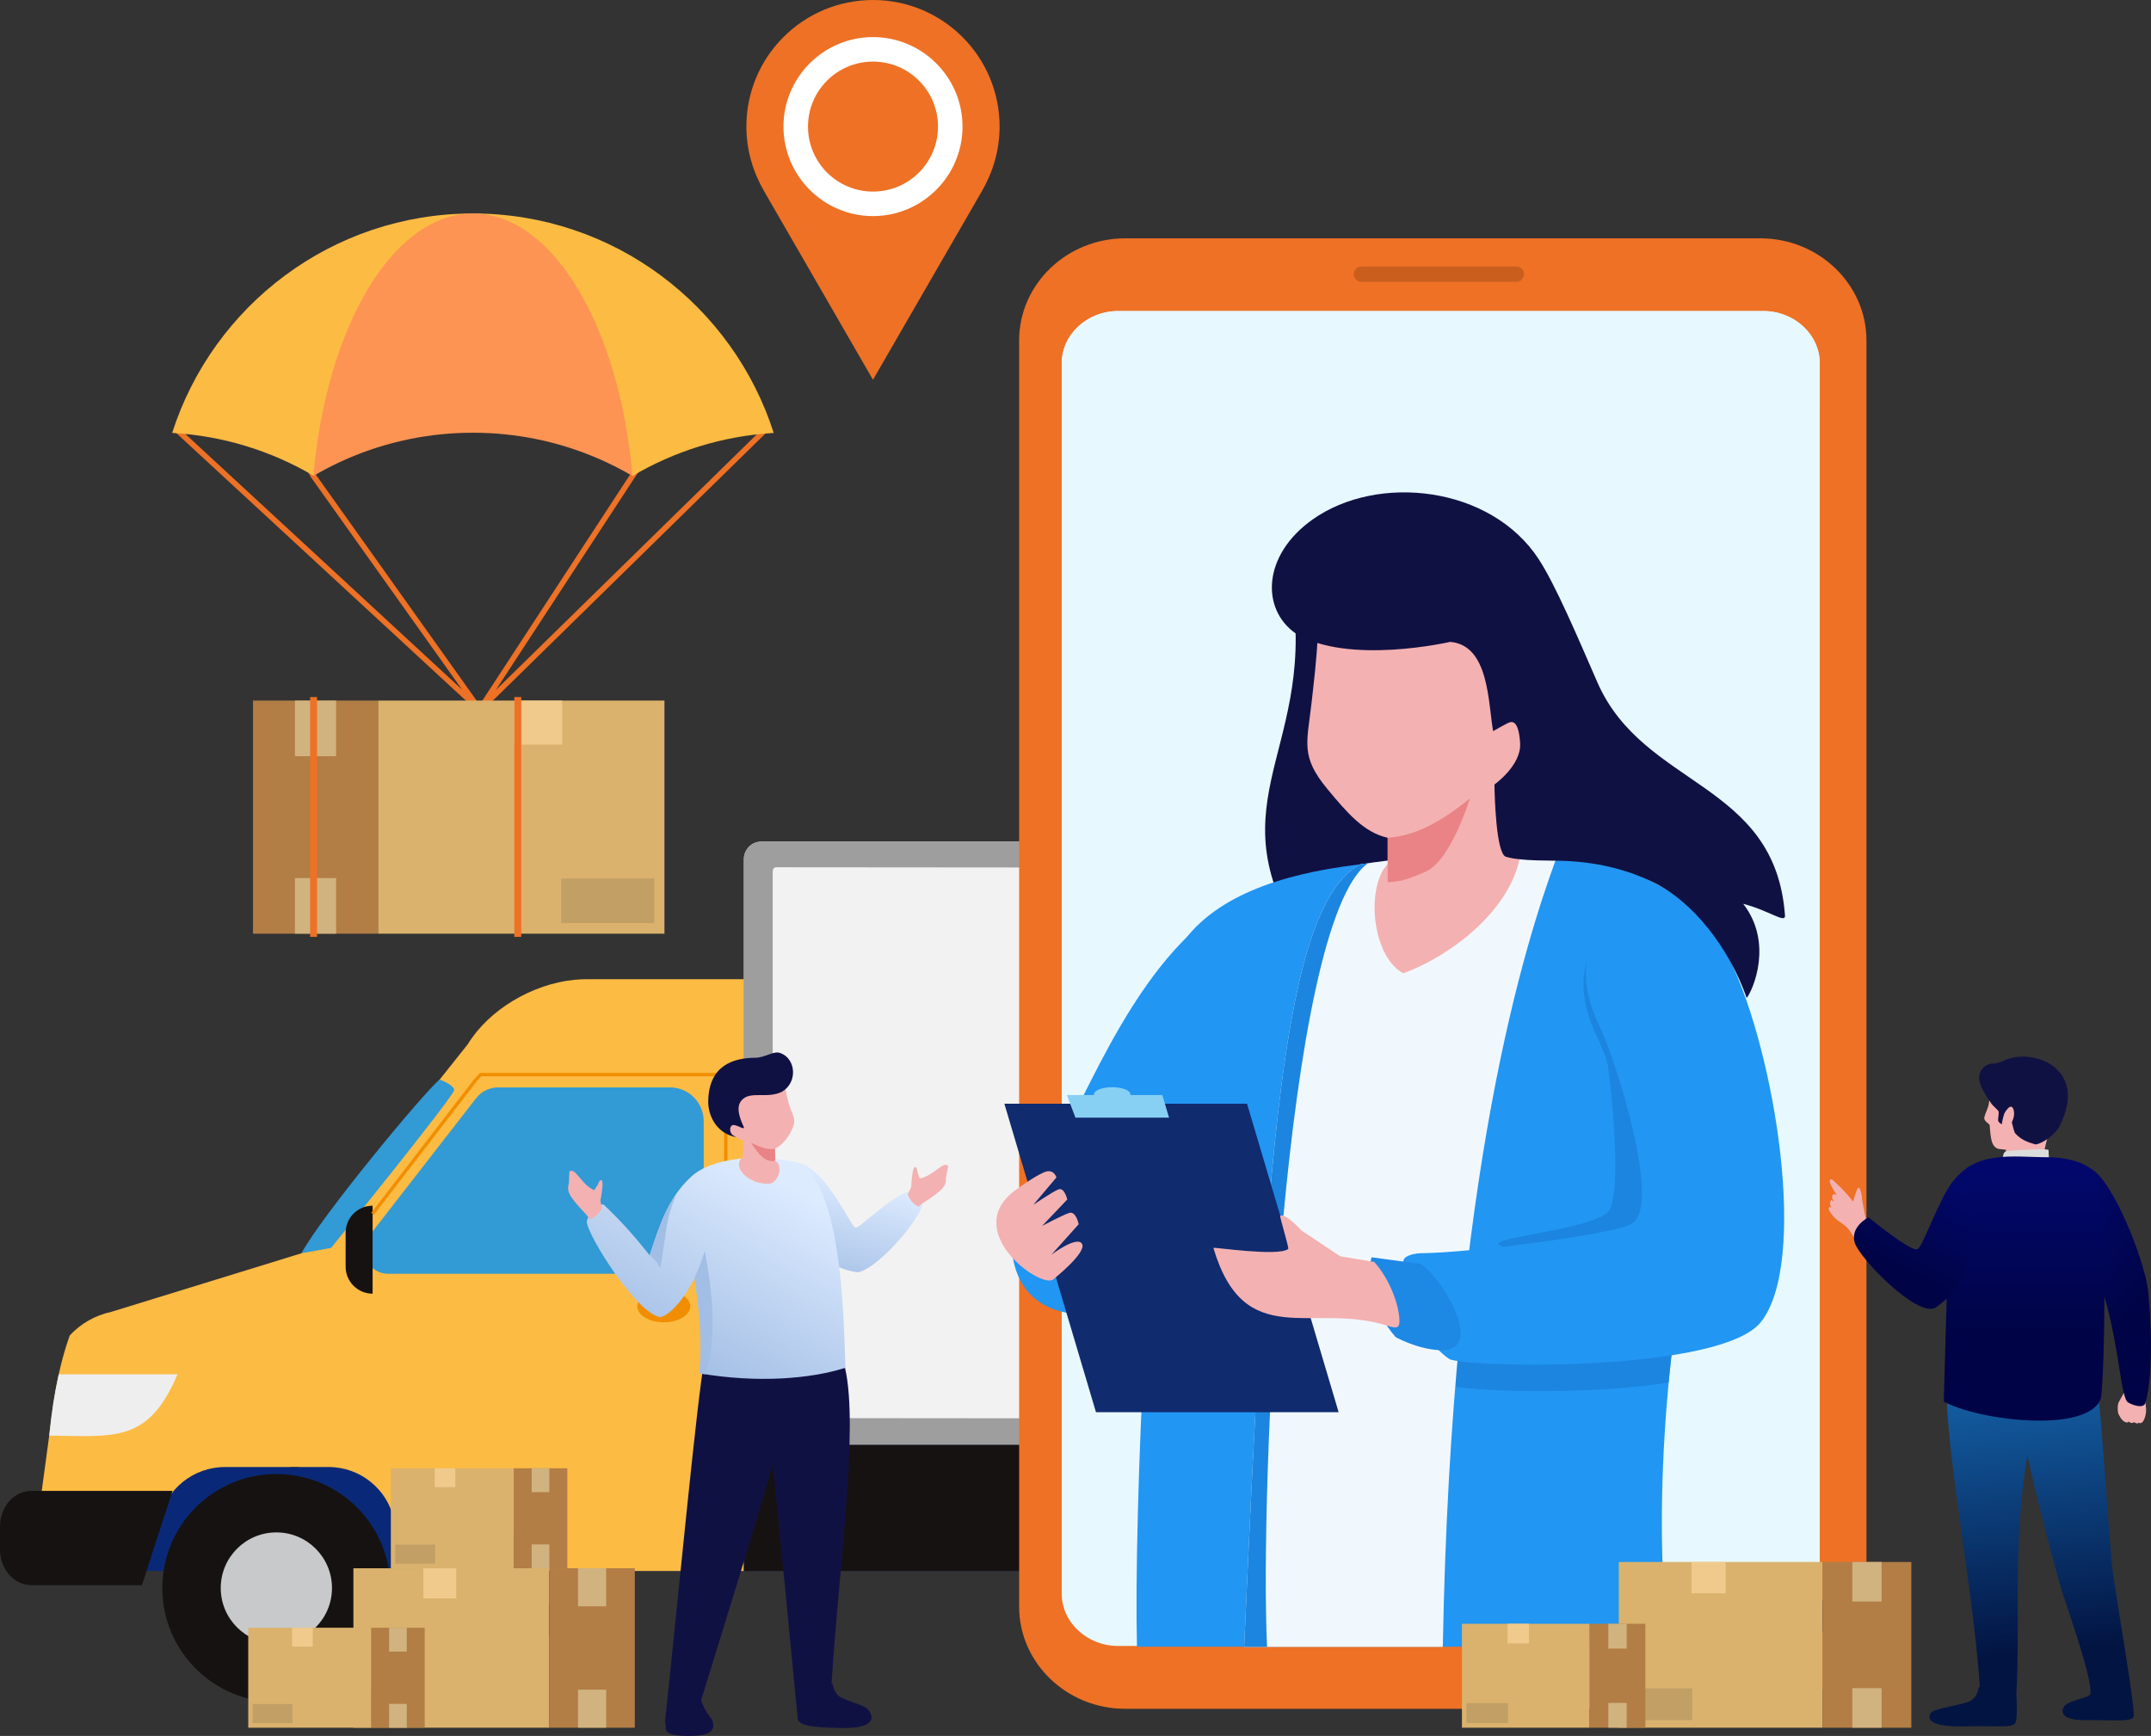
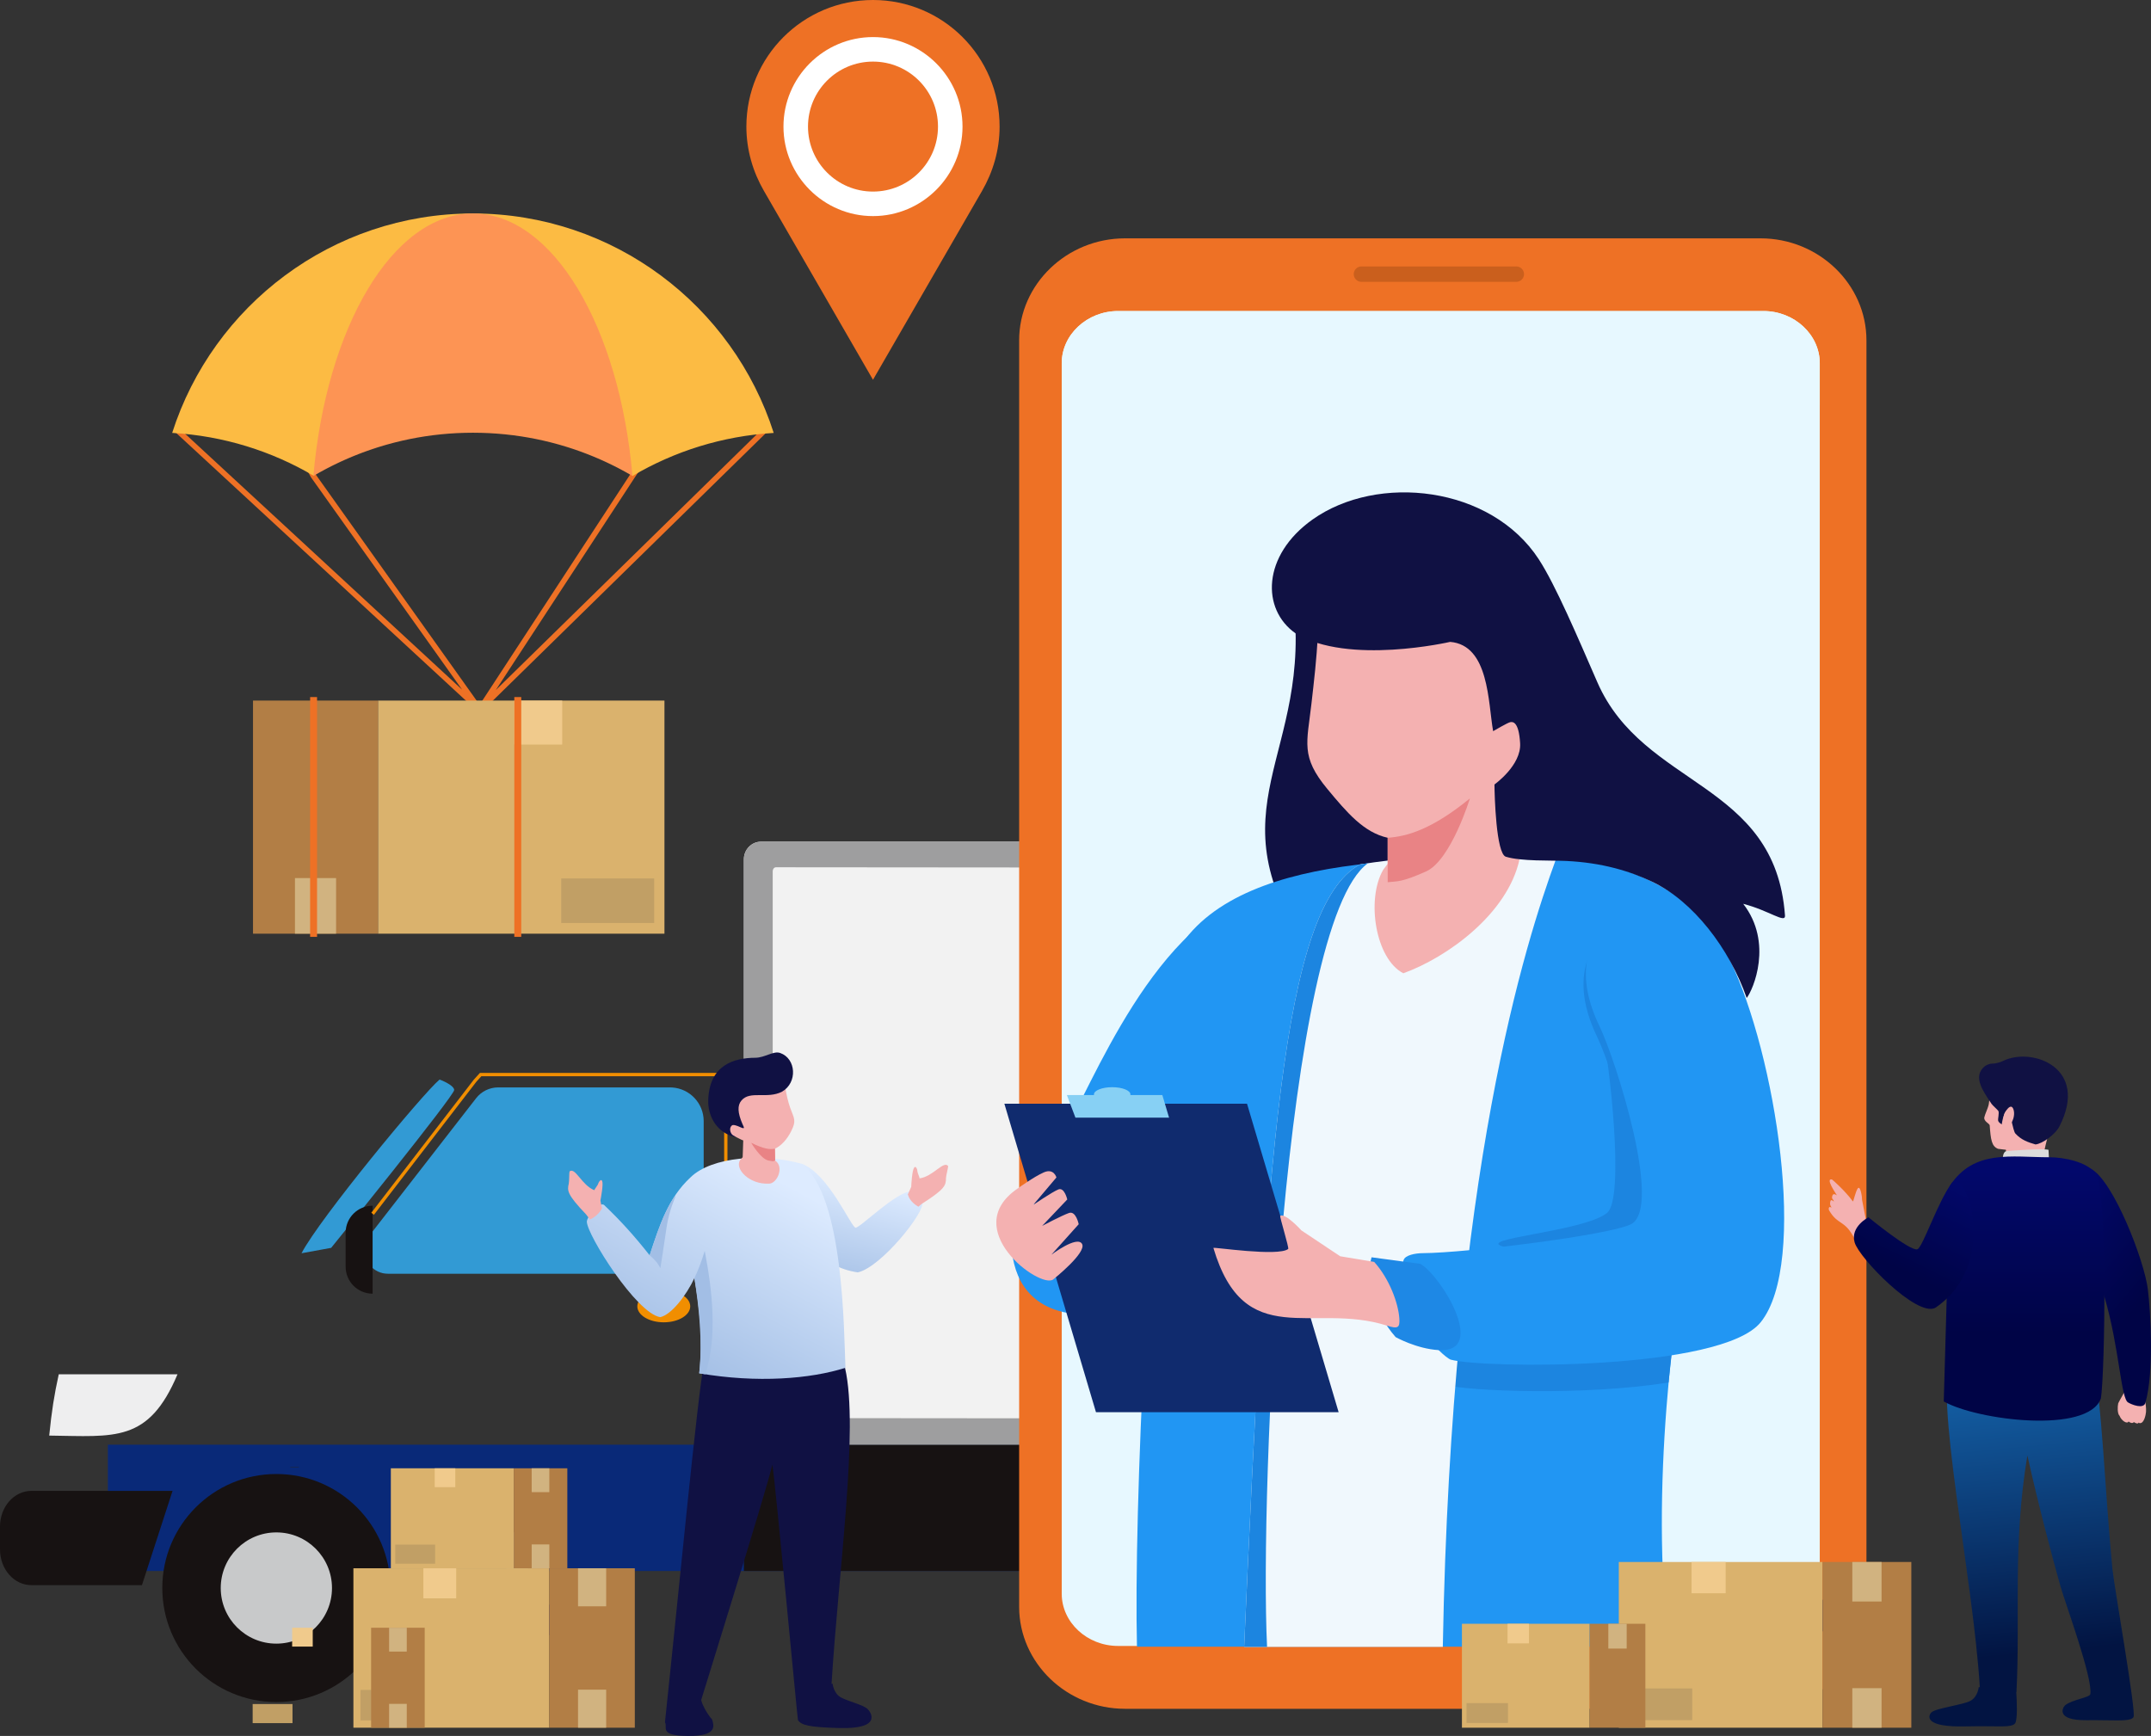
<svg xmlns="http://www.w3.org/2000/svg" width="446" height="360" viewBox="0 0 446 360" fill="none">
  <rect x="0" y="0" width="446" height="360" fill="#333333" stroke="none" />
  <path d="M22.366 299.6H353.984V325.792H22.366V299.6Z" fill="#092978" />
-   <path fill-rule="evenodd" clip-rule="evenodd" d="M14.01 325.792H25.434C29.136 325.792 30.782 319.075 33.045 315.321C34.367 308.865 40.044 304.231 46.64 304.231H68.139C74.725 304.231 80.412 308.865 81.737 315.321L82.778 320.434C83.415 323.551 86.159 325.792 89.348 325.792H154.238V203.069H121.546C120.707 203.069 119.861 203.113 119.004 203.201H118.986C110.397 204.094 101.409 209.328 96.985 216.566V216.569L96.974 216.576L62.517 259.898L23.083 272.049C19.695 272.774 16.71 274.521 14.468 276.942C13.083 280.775 11.975 285.259 11.22 290.185V290.19C11.054 291.267 10.906 292.367 10.774 293.483L7.386 318.578C7.228 320.434 7.857 322.269 9.118 323.639C10.37 325.016 12.146 325.792 14.01 325.792Z" fill="#FCBB43" />
  <path d="M277.894 329.323C277.894 342.383 288.481 352.968 301.539 352.968C314.599 352.968 325.184 342.383 325.184 329.323C325.184 316.266 314.599 305.678 301.539 305.678C288.481 305.678 277.894 316.266 277.894 329.323Z" fill="#171212" />
  <path d="M290.003 329.323C290.003 335.694 295.167 340.858 301.535 340.858C307.906 340.858 313.07 335.694 313.07 329.323C313.07 322.955 307.906 317.788 301.535 317.788C295.167 317.788 290.003 322.955 290.003 329.323Z" fill="#C8C9CA" />
  <path d="M33.653 329.323C33.653 342.383 44.241 352.968 57.298 352.968C70.358 352.968 80.945 342.383 80.945 329.323C80.945 316.266 70.358 305.678 57.298 305.678C44.241 305.678 33.653 316.266 33.653 329.323Z" fill="#171212" />
  <path d="M12.181 285.003C11.236 289.318 10.716 292.6 10.206 297.71C23.802 297.879 30.796 299.235 36.805 285.003H12.181Z" fill="#EEEEEF" />
  <path d="M-0.001 321.33C-0.001 325.414 2.914 328.728 6.507 328.728H29.43L35.777 309.176H6.507C2.914 309.176 -0.001 312.487 -0.001 316.572V321.33Z" fill="#171212" />
  <path d="M60.188 304.231H61.953V304.309H60.188V304.231Z" fill="#262423" />
  <path d="M45.768 329.323C45.768 335.694 50.933 340.858 57.303 340.858C63.674 340.858 68.836 335.694 68.836 329.323C68.836 322.955 63.674 317.788 57.303 317.788C50.933 317.788 45.768 322.955 45.768 329.323Z" fill="#C8C9CA" />
  <path fill-rule="evenodd" clip-rule="evenodd" d="M80.452 264.148H138.914C142.771 264.148 145.906 261.024 145.906 257.164V232.497C145.906 228.787 143.01 225.751 139.365 225.52C139.215 225.513 139.064 225.505 138.914 225.505H103.294C101.511 225.505 99.815 226.333 98.72 227.747L76.584 256.245C75.438 257.721 75.225 259.724 76.056 261.402L76.082 261.448C76.745 262.779 77.962 263.716 79.375 264.034C79.73 264.104 80.082 264.148 80.452 264.148Z" fill="#329AD4" />
  <path fill-rule="evenodd" clip-rule="evenodd" d="M305.915 321.518C302.806 321.518 300.285 324.037 300.285 327.146C300.285 330.255 302.806 332.774 305.915 332.774C309.022 332.774 311.543 330.255 311.543 327.146C311.543 324.037 309.022 321.518 305.915 321.518Z" fill="white" />
  <path fill-rule="evenodd" clip-rule="evenodd" d="M154.239 299.598H366.633V177.467C366.633 175.862 365.357 174.549 363.798 174.549H157.78C155.834 174.549 154.239 176.191 154.239 178.194V299.598Z" fill="#F2F2F2" />
  <path fill-rule="evenodd" clip-rule="evenodd" d="M278.128 325.792L278.754 320.224L278.946 319.033C280.232 311.055 285.749 305.326 292.158 305.326H311.941C318.203 305.326 323.631 310.814 325.065 318.526V318.531L325.964 325.792H366.633V299.598H154.239V325.792H278.128Z" fill="#171212" />
  <path fill-rule="evenodd" clip-rule="evenodd" d="M91.145 223.874C91.145 223.874 94.058 224.935 94.179 226.023C94.301 227.115 68.663 258.78 68.663 258.78L62.52 259.898C66.191 252.802 87.622 226.825 91.145 223.874Z" fill="#329AD4" />
  <path d="M77.258 250.04C74.169 250.04 71.666 252.541 71.666 255.629V262.691C71.666 265.779 74.169 268.283 77.258 268.283V250.04Z" fill="#171212" />
  <path fill-rule="evenodd" clip-rule="evenodd" d="M366.633 299.598H154.239V178.194C154.239 176.188 155.833 174.549 157.78 174.549H363.797C365.356 174.549 366.633 175.862 366.633 177.467V299.598ZM160.218 294.081L360.28 294.255V180.089C360.28 180.066 360.272 180.03 360.25 180.014L160.904 179.854C160.498 179.854 160.218 180.263 160.218 180.641V294.081Z" fill="#9E9E9F" />
  <path fill-rule="evenodd" clip-rule="evenodd" d="M137.632 267.594C134.603 267.594 132.146 269.077 132.146 270.907C132.146 272.738 134.603 274.221 137.632 274.221C140.661 274.221 143.117 272.738 143.117 270.907C143.117 269.077 140.661 267.594 137.632 267.594Z" fill="#F18E00" />
  <path d="M77.53 251.925L98.77 224.332L99.803 223.19H150.15V325.792H150.836V222.505H99.503L99.402 222.618L98.25 223.887L98.234 223.908L76.989 251.505L77.53 251.925Z" fill="#F18E00" />
  <path fill-rule="evenodd" clip-rule="evenodd" d="M233.274 49.428H365.039C377.118 49.428 387 58.946 387 70.579V333.217C387 344.85 377.118 354.369 365.039 354.369H233.274C221.195 354.369 211.314 344.85 211.314 333.217V70.579C211.314 58.946 221.195 49.428 233.274 49.428Z" fill="#EE7125" />
  <path fill-rule="evenodd" clip-rule="evenodd" d="M231.814 64.505C225.417 64.505 220.144 69.396 220.144 75.329V330.512C220.144 336.445 225.417 341.335 231.814 341.335H365.651C372.048 341.335 377.32 336.445 377.32 330.512V75.329C377.32 69.394 372.048 64.505 365.651 64.505H231.814Z" fill="#E7F8FF" />
  <path fill-rule="evenodd" clip-rule="evenodd" d="M231.814 64.505C225.417 64.505 220.144 69.396 220.144 75.329V84.016H377.32V75.329C377.32 69.394 372.048 64.505 365.651 64.505H231.814Z" fill="#E7F8FF" />
  <path fill-rule="evenodd" clip-rule="evenodd" d="M314.403 55.254H282.285C281.405 55.254 280.688 55.972 280.688 56.851V56.852C280.688 57.73 281.405 58.449 282.285 58.449H314.403C315.283 58.449 316 57.73 316 56.852V56.851C316 55.972 315.283 55.254 314.403 55.254Z" fill="#CA5F1D" />
  <path fill-rule="evenodd" clip-rule="evenodd" d="M268.023 123.379C272.599 156.944 250.161 167.301 272.131 198.342C272.131 198.342 285.589 183.454 291.352 182.401C297.117 181.35 297.883 163.136 297.883 162.202C297.883 161.267 292.752 124.956 292.752 124.956L268.023 123.379Z" fill="#101143" />
  <path fill-rule="evenodd" clip-rule="evenodd" d="M272.079 228.725C262.807 249.181 257.36 268.233 230.818 272.21C215.773 274.462 211.163 267.208 210.029 260.954C209.361 257.273 209.198 255.911 210.702 251.741C213.583 243.739 218.647 236.514 218.949 236.496C222.281 236.279 233.643 199.957 254.256 188C257.474 186.136 276.066 219.926 272.079 228.725Z" fill="#2196F3" />
  <path fill-rule="evenodd" clip-rule="evenodd" d="M323.47 178.272C336.563 178.272 349.721 184.951 355.453 193.54C364.291 206.786 338.547 274.198 345.92 341.493H235.745C235.072 313.639 238.117 243.933 244.381 196.721C258.099 175.021 302.383 178.272 323.47 178.272Z" fill="#2196F3" />
  <path fill-rule="evenodd" clip-rule="evenodd" d="M357.146 199.258C358.634 213.568 349.76 248.989 345.975 286.706C328.406 289.502 304.533 288.484 299.943 287.244C298.348 286.812 287.378 272.807 290.541 263.486C290.88 262.492 292.915 262.083 294.514 262.072C303.805 262.015 333.627 258.267 337.756 256.03C344.247 252.512 334.525 221.984 331.173 215.049C326.391 205.158 327.305 196.299 336.477 190.154H336.477C344.974 184.461 352.31 190.477 357.146 199.258Z" fill="#1C85E0" />
  <path fill-rule="evenodd" clip-rule="evenodd" d="M281.997 179.258C265.774 188.078 262.44 240.995 257.969 341.524H299.16C300.93 242.807 316.439 195.119 322.59 178.269C309.364 177.392 298.192 176.724 281.997 179.258Z" fill="#F0F8FD" />
  <path fill-rule="evenodd" clip-rule="evenodd" d="M281.998 179.258C265.775 188.078 262.441 240.995 257.97 341.524H262.72C261.175 309.502 266.135 191.578 283.652 179.007C283.106 179.087 282.555 179.17 281.998 179.258Z" fill="#1C85E0" />
  <path fill-rule="evenodd" clip-rule="evenodd" d="M275.209 163.602C279.354 168.606 282.812 172.642 287.728 173.737V179.124L286.773 180.423C283.27 186.543 285.176 198.839 290.972 201.837C300.045 198.565 312.603 189.528 315.064 178.197L313.162 177.661L309.869 162.678C310.555 162.479 314.932 158.414 316.328 157.596C317.72 156.781 319.253 153.356 318.689 150.25C318.124 147.143 313.633 149.243 313.633 149.243C317.529 140.035 322.517 132.093 312.476 126.975C302.437 121.857 282.186 122.24 282.186 122.24L271.922 122C274.332 125.681 272.957 136.846 271.922 145.932C270.992 154.081 269.644 156.884 275.209 163.602Z" fill="#F4B1B1" />
  <path fill-rule="evenodd" clip-rule="evenodd" d="M304.777 165.577C304.777 165.577 300.832 178.438 295.676 180.726C290.519 183.014 289.799 182.722 287.731 182.952V173.737C291.588 173.467 296.703 172.158 304.777 165.577Z" fill="#E98385" />
  <path fill-rule="evenodd" clip-rule="evenodd" d="M332.357 214.41C333.524 219.323 337.019 248.536 333.192 251.555C328.143 255.533 305.044 256.864 311.971 258.588L328.075 262.595L358.777 244.368L341.771 221.373L332.357 214.41Z" fill="#1C85E0" />
  <path fill-rule="evenodd" clip-rule="evenodd" d="M331.667 212.857C326.885 202.965 327.801 194.107 336.972 187.961H336.972C346.143 181.816 353.963 189.313 358.745 199.201C368.13 218.611 375.005 261.888 365.069 274.211C356.953 284.273 307.649 283.817 300.828 281.971C299.23 281.539 287.871 270.615 291.037 261.293C291.374 260.296 293.409 259.89 295.008 259.88C304.302 259.82 334.123 256.072 338.251 253.835C344.742 250.317 335.02 219.789 331.667 212.857Z" fill="#2196F3" />
  <path fill-rule="evenodd" clip-rule="evenodd" d="M294.541 262.106C298.915 264.731 308.525 280.579 298.297 279.986C293.707 279.719 289.381 277.291 289.381 277.291C284.717 271.974 283.163 265.119 284.383 260.737L294.541 262.106Z" fill="#1E88E5" />
  <path fill-rule="evenodd" clip-rule="evenodd" d="M300.676 133.115C300.676 133.115 279.545 137.997 268.649 131.36C261.502 126.38 261.67 115.184 272.144 107.741C285.639 98.158 309.144 100.73 319.074 116.004C322.54 121.337 327.078 132.015 331.192 141.459C340.756 163.416 368.088 161.987 370.11 189.856C370.236 191.588 366.836 188.823 361.448 187.436C367.717 195.512 363.504 205.28 362.168 206.957C358.582 196.698 351.086 186.861 342.483 182.815C337.89 180.654 332.214 178.893 324.684 178.541C321.603 178.399 315.396 178.65 312.227 177.666C310.203 177.037 309.887 164.943 309.871 162.678C309.871 162.678 315.465 158.725 315.191 154.133C314.917 149.54 313.627 149.659 313.105 149.771C312.582 149.879 309.592 151.629 309.592 151.629C308.533 145.663 308.771 133.778 300.676 133.115Z" fill="#101143" />
  <path fill-rule="evenodd" clip-rule="evenodd" d="M208.252 228.893H258.566L277.559 292.859H227.245L208.252 228.893Z" fill="#102B6E" />
  <path fill-rule="evenodd" clip-rule="evenodd" d="M284.929 261.692L277.883 260.524L269.832 255.158C269.832 255.158 266.638 251.606 265.462 252.111C265.24 252.207 267.344 258.826 267.096 259.015C264.996 260.641 251.522 258.559 251.592 258.795C258.043 280.472 272.18 269.986 287.577 274.907C289.845 275.632 290.282 275.37 290.145 273.405C289.933 270.317 288.149 265.267 284.929 261.692Z" fill="#F4B1B1" />
  <path d="M221.212 227.086H226.839C226.832 227.045 226.826 227.001 226.826 226.957C226.826 226.134 228.519 225.463 230.608 225.463C232.695 225.463 234.388 226.134 234.388 226.957C234.388 227.001 234.385 227.045 234.375 227.086H241.002L242.402 231.78H222.987L221.212 227.086Z" fill="#87D0F4" />
  <path fill-rule="evenodd" clip-rule="evenodd" d="M218.367 265.339C218.367 265.339 225.377 259.774 224.36 257.964C223.343 256.155 218.007 260.195 218.007 260.195L223.664 253.879C223.664 253.879 223.102 251.045 221.647 251.549C220.19 252.052 216.087 254.223 216.087 254.223L221.292 248.746C221.292 248.746 220.71 246.149 219.442 246.667C218.173 247.185 214.236 249.867 214.236 249.867L219.045 244.177C219.045 244.177 218.517 242.22 216.446 243.121C214.376 244.019 210.938 246.52 210.938 246.52C198.792 254.907 215.616 267.335 218.367 265.339Z" fill="#F4B1B1" />
  <path fill-rule="evenodd" clip-rule="evenodd" d="M175.233 283.765C178.099 296.338 173.848 325.937 172.417 349.181L172.639 349.16C172.639 349.16 172.818 351.166 174.361 352.008C175.901 352.849 178.979 353.538 179.89 354.41C180.548 355.039 183.064 358.601 174.058 358.363C167.661 358.195 166.136 357.749 165.45 356.711C165.355 356.566 160.812 307.744 160.146 303.739C159.002 308.844 145.391 352.492 145.393 352.52C145.5 353.289 146.522 355.334 147.664 356.608C148.013 357.856 148.847 360.053 142.644 359.999C136.442 359.945 138.539 358.164 137.876 357.159C140.628 331.275 144.612 289.422 145.999 282.533L146.004 282.536C147.11 238.233 170.651 249.649 168.534 276.47C168.293 279.502 174.169 279.585 175.233 283.765Z" fill="#101143" />
  <path fill-rule="evenodd" clip-rule="evenodd" d="M164.856 251.441C167.563 257.384 170.103 262.709 177.851 263.864C182.668 262.851 191.972 251.208 191.219 249.323C190.551 247.656 189.243 247.239 188.964 247.071C185.816 247.086 178.337 254.661 177.395 254.596C176.499 254.531 171.762 243.351 166.269 241.358C165.617 240.938 162.95 248.57 164.856 251.441Z" fill="url(#paint0_linear_1159_27512)" />
  <path fill-rule="evenodd" clip-rule="evenodd" d="M143.981 265.054C144.985 270.941 145.787 277.472 144.98 284.796C157.051 286.869 168.091 285.948 175.301 283.651C174.962 275.686 174.941 248.031 166.264 241.358C158.278 239.119 147.568 239.828 143.144 244.19L143.106 244.226C138.614 248.44 136.849 253.781 134.698 260.317C131.55 256.325 128.63 253.092 125.27 249.903C124.379 249.059 121.658 252.347 121.677 253.354C121.731 256.131 131.99 272.424 136.903 273.149C139.228 272.66 142.357 268.547 143.981 265.054Z" fill="url(#paint1_linear_1159_27512)" />
  <path fill-rule="evenodd" clip-rule="evenodd" d="M139.884 248.07C137.59 251.555 136.244 255.627 134.702 260.317C134.702 260.317 136.084 261.513 136.495 262.243C136.907 262.976 136.93 262.976 136.93 262.976C136.93 262.976 137.73 257.923 138.212 254.537C138.691 251.153 140.086 248.065 140.086 248.065L139.884 248.07Z" fill="#A2BEE5" />
  <path fill-rule="evenodd" clip-rule="evenodd" d="M143.98 265.054C144.92 271.042 145.709 278.169 144.979 284.796C145.404 284.868 145.823 284.935 146.245 285.003C148.769 277.32 147.716 267.628 146.118 259.406C145.546 261.332 144.824 263.289 143.98 265.054Z" fill="#A2BEE5" />
  <path fill-rule="evenodd" clip-rule="evenodd" d="M164.045 234.594C163.195 236.284 162.007 237.586 160.682 238.22L160.726 240.677L161.083 240.98C162.484 242.479 160.969 245.557 159.375 245.463C155.347 245.66 152.253 242.357 153.465 240.566L153.99 239.978L154.107 236.504C153.9 236.491 152.385 235.632 151.935 235.494C151.484 235.355 150.824 234.487 150.78 233.571C150.736 232.655 152.152 232.95 152.152 232.95C150.436 230.604 148.494 228.686 151.013 226.574C153.529 224.462 159.315 223.227 159.315 223.227L162.797 222.02C162.352 223.222 162.944 227.229 163.84 229.732C164.64 231.976 165.184 232.326 164.045 234.594Z" fill="#F4B1B1" />
  <path fill-rule="evenodd" clip-rule="evenodd" d="M155.749 236.986C155.749 236.986 157.716 240.361 159.334 240.667C160.952 240.975 160.123 240.749 160.727 240.677L160.683 238.22C159.567 238.402 158.477 238.314 155.749 236.986Z" fill="#E98385" />
  <path fill-rule="evenodd" clip-rule="evenodd" d="M188.935 246.147C188.966 245.45 189.135 242.686 189.538 242.163C189.743 241.894 189.818 241.989 189.947 242.116C190.061 242.23 190.196 242.562 190.206 242.802C190.227 243.307 190.688 244.097 190.659 244.376C193.512 243.97 195.624 240.641 196.593 241.811C196.621 242.116 196.147 243.84 196.145 244.317C196.129 245.831 195.958 246.574 191.13 249.654C190.9 249.799 190.667 250.084 190.419 250.24C189.973 249.986 188.609 249.16 188.234 247.687L188.935 246.147Z" fill="#F4B1B1" />
  <path fill-rule="evenodd" clip-rule="evenodd" d="M162.146 226.395C159.073 227.972 155.532 226.103 153.743 228.21C152.856 229.256 152.946 230.76 153.938 233.084C154.23 233.77 154.621 234.275 153.464 233.739C152.933 233.493 152.058 233.149 151.76 233.39C151.095 233.928 151.429 235.057 151.96 235.422C152.198 235.582 152.646 235.826 152.646 235.826C148.512 235.041 146.788 231.311 146.847 228.308C146.995 220.713 152.382 219.383 156.578 219.359C158.633 219.349 160.352 217.871 161.771 218.368C165.077 219.522 165.421 224.506 162.146 226.395Z" fill="#101143" />
  <path fill-rule="evenodd" clip-rule="evenodd" d="M124.495 248.961C124.63 248.275 125.127 245.554 124.86 244.948C124.725 244.638 124.63 244.713 124.474 244.806C124.337 244.886 124.128 245.179 124.06 245.409C123.92 245.893 123.281 246.551 123.242 246.828C120.571 245.753 119.315 242.013 118.096 242.919C117.995 243.209 118.042 244.995 117.933 245.458C117.583 246.931 117.57 247.695 121.523 251.842C121.712 252.039 122.106 252.66 122.31 252.872C122.802 252.73 124.091 251.964 124.806 250.625L124.495 248.961Z" fill="#F4B1B1" />
  <path fill-rule="evenodd" clip-rule="evenodd" d="M107.228 317.708C104.932 317.708 103.073 319.567 103.073 321.863C103.073 324.159 104.932 326.02 107.228 326.02C109.524 326.02 111.383 324.159 111.383 321.863C111.383 319.567 109.524 317.708 107.228 317.708Z" fill="#4598E7" />
  <path d="M92.441 332.766H123.102V339.07H92.441V332.766Z" fill="#000446" />
  <path d="M73.277 325.228H113.906V358.293H73.277V325.228Z" fill="#DAB26D" />
  <path d="M113.906 325.228H131.625V358.293H113.906V325.228Z" fill="#B27E45" />
  <path d="M119.853 325.228H125.688V333.116H119.853V325.228Z" fill="#D1B380" />
  <path d="M119.853 350.405H125.688V358.293H119.853V350.405Z" fill="#D1B380" />
  <path d="M74.74 350.46H87.922V356.779H74.74V350.46Z" fill="#C19F65" />
  <path d="M82.277 351.674H86.789V355.779H82.277V351.674Z" fill="white" />
  <path d="M87.784 325.228H94.59V331.467H87.784V325.228Z" fill="#F0CA8C" />
-   <path d="M51.475 337.558H76.953V358.293H51.475V337.558Z" fill="#DAB26D" />
  <path d="M76.949 337.558H88.062V358.293H76.949V337.558Z" fill="#B27E45" />
  <path d="M80.68 337.558H84.34V342.502H80.68V337.558Z" fill="#D1B380" />
  <path d="M80.68 353.346H84.34V358.293H80.68V353.346Z" fill="#D1B380" />
  <path d="M52.387 353.38H60.652V357.343H52.387V353.38Z" fill="#C19F65" />
  <path d="M60.575 337.558H64.844V341.469H60.575V337.558Z" fill="#F0CA8C" />
  <path d="M81.038 304.493H106.516V325.228H81.038V304.493Z" fill="#DAB26D" />
  <path d="M106.517 304.493H117.633V325.228H106.517V304.493Z" fill="#B27E45" />
  <path d="M110.242 304.493H113.902V309.44H110.242V304.493Z" fill="#D1B380" />
  <path d="M110.242 320.281H113.902V325.228H110.242V320.281Z" fill="#D1B380" />
  <path d="M81.954 320.315H90.223V324.281H81.954V320.315Z" fill="#C19F65" />
  <path d="M90.138 304.493H94.406V308.404H90.138V304.493Z" fill="#F0CA8C" />
  <path d="M444.973 287.949C444.859 288.862 444.514 289.29 444.726 290.18C444.88 290.83 445.022 292.106 444.969 292.779C444.928 293.305 444.606 295.174 443.694 295.135C443.592 295.13 443.517 295.096 443.444 295.016C443.274 295.417 442.655 295.044 442.437 294.91C442.225 295.29 441.537 295.013 441.347 294.775C441.09 295.412 439.852 294.612 439.486 293.62C438.991 293.152 439.068 291.656 439.183 291.133C439.152 291.109 439.304 290.801 439.519 290.403C439.897 289.699 440.468 288.72 440.572 288.523C440.819 288.057 441.2 287.666 441.177 287.123L444.973 287.949Z" fill="#F4B1B1" />
  <path fill-rule="evenodd" clip-rule="evenodd" d="M427.255 251.932C425.99 249.302 426.964 244.148 429.644 242.989C430.353 242.683 432.349 241.72 433.654 242.45C438.257 245.034 444.635 261.407 445.354 267.436C445.945 272.38 446.65 284.402 444.848 290.902C444.459 292.305 441.946 291.26 441.32 290.876C439.747 290.328 439.463 279.409 436.323 268.852C433.733 260.146 428.391 254.296 427.255 251.932Z" fill="url(#paint2_linear_1159_27512)" />
  <path fill-rule="evenodd" clip-rule="evenodd" d="M387.988 254.143L386.845 252.725L386.098 248.86C386.126 248.386 385.737 245.515 385.134 246.548C384.711 247.273 384.283 249.173 384.202 249.16C382.544 246.916 379.937 244.609 379.839 244.591C378.462 244.335 380.551 247.332 380.845 247.84C380.986 248.083 380.008 247.014 379.868 248.277C379.825 248.668 380.088 248.655 380.244 249.113C380.343 249.406 379.598 248.319 379.476 249.326C379.395 249.996 379.585 250.001 379.743 250.387C379.788 250.498 379.501 250.245 379.322 250.325C379.178 250.392 379.118 250.77 379.262 251.016C381.105 254.177 382.497 252.87 384.544 256.913C385.721 259.24 387.932 255.119 387.988 254.143Z" fill="#F4B1B1" />
  <path fill-rule="evenodd" clip-rule="evenodd" d="M404.659 281.837C400.813 288.557 409.08 326.742 410.507 349.898L410.283 349.877C410.283 349.877 410.105 351.878 408.57 352.715C407.035 353.553 401.386 354.239 400.478 355.109C399.823 355.735 398.733 358.254 407.703 358.019C409.685 357.967 411.349 357.985 412.72 358.001C415.759 358.039 417.365 358.078 417.835 357.366C418.362 356.569 418.177 352.655 418.064 350.897H418.102C418.928 335.07 417.274 320.452 420.367 301.842C422.816 312.787 425.586 323.095 427.209 328.891C428.188 332.383 433.906 347.845 433.426 351.301C433.319 352.067 429.713 352.417 428.191 353.639C427.556 354.247 426.374 356.786 432.552 356.735C434.099 356.722 435.444 356.737 436.603 356.753C440.078 356.802 441.877 356.851 442.372 356.1C442.993 355.163 438.369 329.088 438.007 325.409C436.412 309.16 435.914 291.195 433.782 280.61L433.778 280.612C432.676 236.476 409.223 247.85 411.336 274.57C411.574 277.591 405.719 277.674 404.659 281.837Z" fill="url(#paint3_linear_1159_27512)" />
  <path d="M423.234 220.951C423.234 220.951 417.136 218.676 414.323 223.317C413.619 224.477 412.523 224.658 412.544 226.235C412.552 226.76 412.543 227.938 412.371 228.943C412.226 229.781 411.579 231.026 411.441 231.705C411.269 232.551 412.53 233.004 412.556 233.374C412.77 236.323 412.947 237.744 414.303 238.246C417.731 238.728 422.548 238.935 424.122 236.033C425.696 233.128 427.117 228.93 427.048 226.123C426.98 223.317 424.835 221.762 423.234 220.951Z" fill="#F4B1B1" />
  <path d="M415.881 238.106C415.881 238.106 416.127 239.704 415.721 240.491C415.313 241.278 423.391 241.298 423.391 241.298C423.391 241.298 424.046 237.017 425.29 233.398C426.533 229.781 415.881 238.106 415.881 238.106Z" fill="#F4B1B1" />
  <path fill-rule="evenodd" clip-rule="evenodd" d="M422.054 237.335C420.546 236.892 419.12 236.437 417.863 235.052C417.417 234.56 416.701 230.333 416.452 230.245C415.502 229.913 415.048 233.18 415.048 233.18C414.907 233.009 414.404 232.87 414.29 232.328C414.24 232.088 414.56 230.739 414.352 230.397C414.2 230.146 413.165 229.253 412.939 228.919C411.108 226.199 409.012 223.255 411.488 221.153C411.588 221.068 412.272 220.584 413.059 220.573C414.148 220.558 415.009 220.167 415.445 219.962C421.451 217.123 433.22 221.459 427.012 233.592C426.143 235.293 423.479 237.19 422.054 237.335Z" fill="#101143" />
  <path d="M415.241 240.397C415.241 240.397 415.267 238.891 415.948 238.748C416.631 238.603 423.914 238.13 424.752 238.458L424.844 240.371C424.844 240.371 422.7 241.019 415.241 240.397Z" fill="#DBDCDC" />
  <path d="M415.533 231.184C415.66 230.651 416.973 228.464 417.493 230.1C418.015 231.736 416.708 233.936 415.978 233.747C415.249 233.558 415.209 232.541 415.533 231.184Z" fill="#F4B1B1" />
  <path fill-rule="evenodd" clip-rule="evenodd" d="M424.918 239.991C428.044 239.991 432.503 240.946 434.394 243.162C437.106 246.336 436.435 285.067 435.608 290.017C432.911 297.423 409.979 294.563 403.03 290.633L404.302 245.901C409.275 238.313 417.06 239.991 424.918 239.991Z" fill="url(#paint4_linear_1159_27512)" />
  <path fill-rule="evenodd" clip-rule="evenodd" d="M401.241 271.234C397.393 273.136 385.501 260.931 384.55 257.656C383.598 254.381 387.421 252.442 387.421 252.442C387.421 252.442 396.081 259.566 397.556 259.072C398.67 258.702 401.801 249.155 404.746 245.259C407.855 242.422 414.601 262.235 401.241 271.234Z" fill="url(#paint5_linear_1159_27512)" />
  <path d="M355.573 331.757H387.445V338.309H355.573V331.757Z" fill="#000446" />
  <path d="M335.65 323.923H377.883V358.293H335.65V323.923Z" fill="#DAB26D" />
  <path d="M377.883 323.923H396.305V358.293H377.883V323.923Z" fill="#B27E45" />
  <path d="M384.068 323.923H390.133V332.122H384.068V323.923Z" fill="#D1B380" />
  <path d="M384.068 350.092H390.133V358.293H384.068V350.092Z" fill="#D1B380" />
  <path d="M337.168 350.149H350.871V356.719H337.168V350.149Z" fill="#C19F65" />
  <path d="M350.732 323.923H357.809V330.408H350.732V323.923Z" fill="#F0CA8C" />
  <path d="M303.124 336.737H329.609V358.293H303.124V336.737Z" fill="#DAB26D" />
  <path d="M329.608 336.737H341.16V358.293H329.608V336.737Z" fill="#B27E45" />
  <path d="M333.482 336.737H337.285V341.881H333.482V336.737Z" fill="#D1B380" />
-   <path d="M333.482 353.149H337.285V358.293H333.482V353.149Z" fill="#D1B380" />
  <path d="M304.074 353.186H312.668V357.307H304.074V353.186Z" fill="#C19F65" />
  <path d="M312.583 336.737H317.02V340.804H312.583V336.737Z" fill="#F0CA8C" />
  <path d="M157.836 89.172L102.801 143.105L131.618 99.015V99.014L142.959 82.019L157.836 89.172ZM99.909 147.529L159.208 89.416L159.785 88.851L159.055 88.5L143.005 80.784L142.563 80.57L142.288 80.979L130.67 98.388L130.665 98.392L99.443 146.16L65.462 98.398L56.79 82.856L56.557 82.44L56.109 82.593L37.072 89.149L36.171 89.459L36.87 90.106L99.04 147.55L99.485 148.179L99.909 147.529ZM95.824 143.03L38.34 89.915L56.031 83.824L64.486 98.98L64.501 99.01L64.52 99.033L95.824 143.03Z" fill="#EE7125" />
  <path fill-rule="evenodd" clip-rule="evenodd" d="M98.06 44.272C68.867 44.272 44.14 63.382 35.699 89.774C46.364 90.387 56.343 93.553 65.039 98.67C72.807 90.49 85.81 86.078 97.868 86.078C109.926 86.078 123.265 89.444 131.143 98.706C139.823 93.588 149.781 90.412 160.426 89.781C151.984 63.386 127.257 44.272 98.06 44.272Z" fill="#FCBB43" />
  <path fill-rule="evenodd" clip-rule="evenodd" d="M98.06 44.272C81.456 44.272 67.669 67.803 64.979 98.704C65.407 98.453 65.834 98.209 66.266 97.969L66.367 97.913C66.67 97.744 66.978 97.578 67.286 97.414C67.441 97.33 67.597 97.248 67.752 97.166L67.775 97.154C68.094 96.989 68.412 96.826 68.73 96.664C68.894 96.583 69.057 96.503 69.217 96.423C69.512 96.278 69.807 96.136 70.105 95.996C70.291 95.907 70.48 95.819 70.669 95.731C70.951 95.6 71.239 95.47 71.526 95.343C71.736 95.25 71.946 95.158 72.155 95.067C72.427 94.95 72.701 94.835 72.973 94.721C73.201 94.627 73.429 94.535 73.657 94.442C73.913 94.339 74.172 94.237 74.431 94.136C74.679 94.041 74.928 93.946 75.176 93.853C75.414 93.765 75.653 93.677 75.893 93.59C76.168 93.491 76.445 93.394 76.724 93.298C76.942 93.223 77.159 93.149 77.377 93.077C77.682 92.975 77.987 92.876 78.293 92.778C78.49 92.716 78.684 92.656 78.881 92.597C79.212 92.496 79.543 92.396 79.875 92.3C80.046 92.25 80.216 92.202 80.39 92.154C80.744 92.054 81.104 91.957 81.462 91.864L81.925 91.744C82.316 91.645 82.712 91.549 83.108 91.457L83.439 91.379C83.869 91.281 84.299 91.188 84.731 91.099L85.01 91.041C85.453 90.951 85.901 90.866 86.349 90.785L86.6 90.74C87.061 90.658 87.524 90.582 87.99 90.509L88.197 90.478C88.681 90.405 89.168 90.337 89.655 90.274L89.794 90.256C90.302 90.192 90.812 90.134 91.322 90.082L91.42 90.071C91.948 90.019 92.476 89.972 93.01 89.931L93.017 89.93L93.025 89.929L93.046 89.928C93.589 89.887 94.138 89.852 94.687 89.824H94.695C95.251 89.796 95.811 89.775 96.37 89.76H96.372C96.934 89.746 97.496 89.739 98.06 89.739C98.627 89.739 99.189 89.746 99.75 89.76H99.753C100.312 89.775 100.871 89.796 101.428 89.824H101.433C101.984 89.851 102.531 89.887 103.077 89.928L103.098 89.929L103.105 89.93L103.113 89.931C103.644 89.972 104.174 90.018 104.703 90.071L104.801 90.082C105.311 90.134 105.821 90.192 106.326 90.256L106.465 90.274C106.955 90.337 107.439 90.405 107.923 90.478L108.133 90.509C108.596 90.582 109.059 90.658 109.523 90.74L109.774 90.785C110.222 90.866 110.667 90.951 111.112 91.041L111.392 91.099C111.824 91.188 112.254 91.281 112.683 91.379L113.015 91.457C113.411 91.549 113.804 91.645 114.198 91.744L114.659 91.864C115.018 91.957 115.376 92.054 115.733 92.154C115.904 92.202 116.077 92.25 116.245 92.3C116.579 92.396 116.911 92.496 117.242 92.597C117.436 92.656 117.633 92.716 117.827 92.778C118.135 92.876 118.441 92.975 118.743 93.077C118.964 93.149 119.181 93.223 119.398 93.298C119.675 93.394 119.952 93.491 120.229 93.59C120.468 93.677 120.706 93.765 120.944 93.853C121.195 93.946 121.443 94.041 121.689 94.136C121.948 94.237 122.207 94.339 122.466 94.442C122.694 94.535 122.922 94.627 123.147 94.721C123.421 94.835 123.693 94.95 123.965 95.067C124.177 95.158 124.387 95.25 124.596 95.343C124.884 95.471 125.169 95.6 125.453 95.731C125.642 95.819 125.829 95.907 126.018 95.996C126.315 96.136 126.608 96.278 126.903 96.423C127.066 96.502 127.229 96.583 127.39 96.664C127.711 96.826 128.029 96.989 128.347 97.154L128.368 97.166C128.526 97.248 128.681 97.33 128.837 97.414C129.145 97.578 129.45 97.744 129.756 97.913L129.854 97.969C130.286 98.209 130.716 98.454 131.141 98.704C128.451 67.803 114.666 44.272 98.06 44.272ZM66.367 97.913C66.672 97.744 66.978 97.578 67.286 97.414L66.367 97.913Z" fill="#FD9454" />
  <path d="M78.371 145.285H137.773V193.628H78.371V145.285Z" fill="#DAB26D" />
  <path d="M52.461 145.285H78.371V193.628H52.461V145.285Z" fill="#B27E45" />
-   <path d="M61.158 145.285H69.688V156.82H61.158V145.285Z" fill="#D1B380" />
  <path d="M61.158 182.095H69.688V193.628H61.158V182.095Z" fill="#D1B380" />
  <path d="M116.369 182.176H135.645V191.417H116.369V182.176Z" fill="#C19F65" />
  <path d="M106.617 145.285H116.57V154.407H106.617V145.285Z" fill="#F0CA8C" />
  <path d="M106.641 144.555H108.078V194.285H106.641V144.555Z" fill="#EE7125" />
  <path d="M64.304 144.555H65.738V194.285H64.304V144.555Z" fill="#EE7125" />
  <path fill-rule="evenodd" clip-rule="evenodd" d="M181.01 78.756L158.408 39.609C156.133 35.669 154.758 31.13 154.758 26.252C154.758 11.752 166.511 0 181.01 0C195.509 0 207.262 11.752 207.262 26.252C207.262 31.13 205.887 35.67 203.614 39.609L181.01 78.756Z" fill="#EE7125" />
  <path fill-rule="evenodd" clip-rule="evenodd" d="M181.011 44.814C191.236 44.814 199.574 36.474 199.574 26.252C199.574 16.028 191.236 7.688 181.011 7.688C170.788 7.688 162.448 16.028 162.448 26.252C162.448 36.474 170.788 44.814 181.011 44.814Z" fill="white" />
  <path fill-rule="evenodd" clip-rule="evenodd" d="M181.012 12.774C188.457 12.774 194.488 18.808 194.488 26.251C194.488 33.695 188.457 39.729 181.012 39.729C173.569 39.729 167.535 33.695 167.535 26.251C167.535 18.808 173.569 12.774 181.012 12.774Z" fill="#EE7125" />
  <defs>
    <linearGradient id="paint0_linear_1159_27512" x1="173.533" y1="268.425" x2="179.343" y2="244.723" gradientUnits="userSpaceOnUse">
      <stop stop-color="#A1BDE4" />
      <stop offset="1" stop-color="#DDEBFF" />
    </linearGradient>
    <linearGradient id="paint1_linear_1159_27512" x1="137.374" y1="283.486" x2="159.116" y2="243.358" gradientUnits="userSpaceOnUse">
      <stop stop-color="#A1BDE4" />
      <stop offset="1" stop-color="#DDEBFF" />
    </linearGradient>
    <linearGradient id="paint2_linear_1159_27512" x1="442.268" y1="272.015" x2="422.001" y2="254.965" gradientUnits="userSpaceOnUse">
      <stop stop-color="#000446" />
      <stop offset="1" stop-color="#02086B" />
    </linearGradient>
    <linearGradient id="paint3_linear_1159_27512" x1="425.192" y1="342.526" x2="415.158" y2="238.013" gradientUnits="userSpaceOnUse">
      <stop stop-color="#021442" />
      <stop offset="1" stop-color="#23A1FB" />
    </linearGradient>
    <linearGradient id="paint4_linear_1159_27512" x1="420.068" y1="276.46" x2="420.068" y2="242.655" gradientUnits="userSpaceOnUse">
      <stop stop-color="#000446" />
      <stop offset="1" stop-color="#02086B" />
    </linearGradient>
    <linearGradient id="paint5_linear_1159_27512" x1="395.87" y1="264.312" x2="405.748" y2="244.33" gradientUnits="userSpaceOnUse">
      <stop stop-color="#000446" />
      <stop offset="1" stop-color="#02086B" />
    </linearGradient>
  </defs>
</svg>